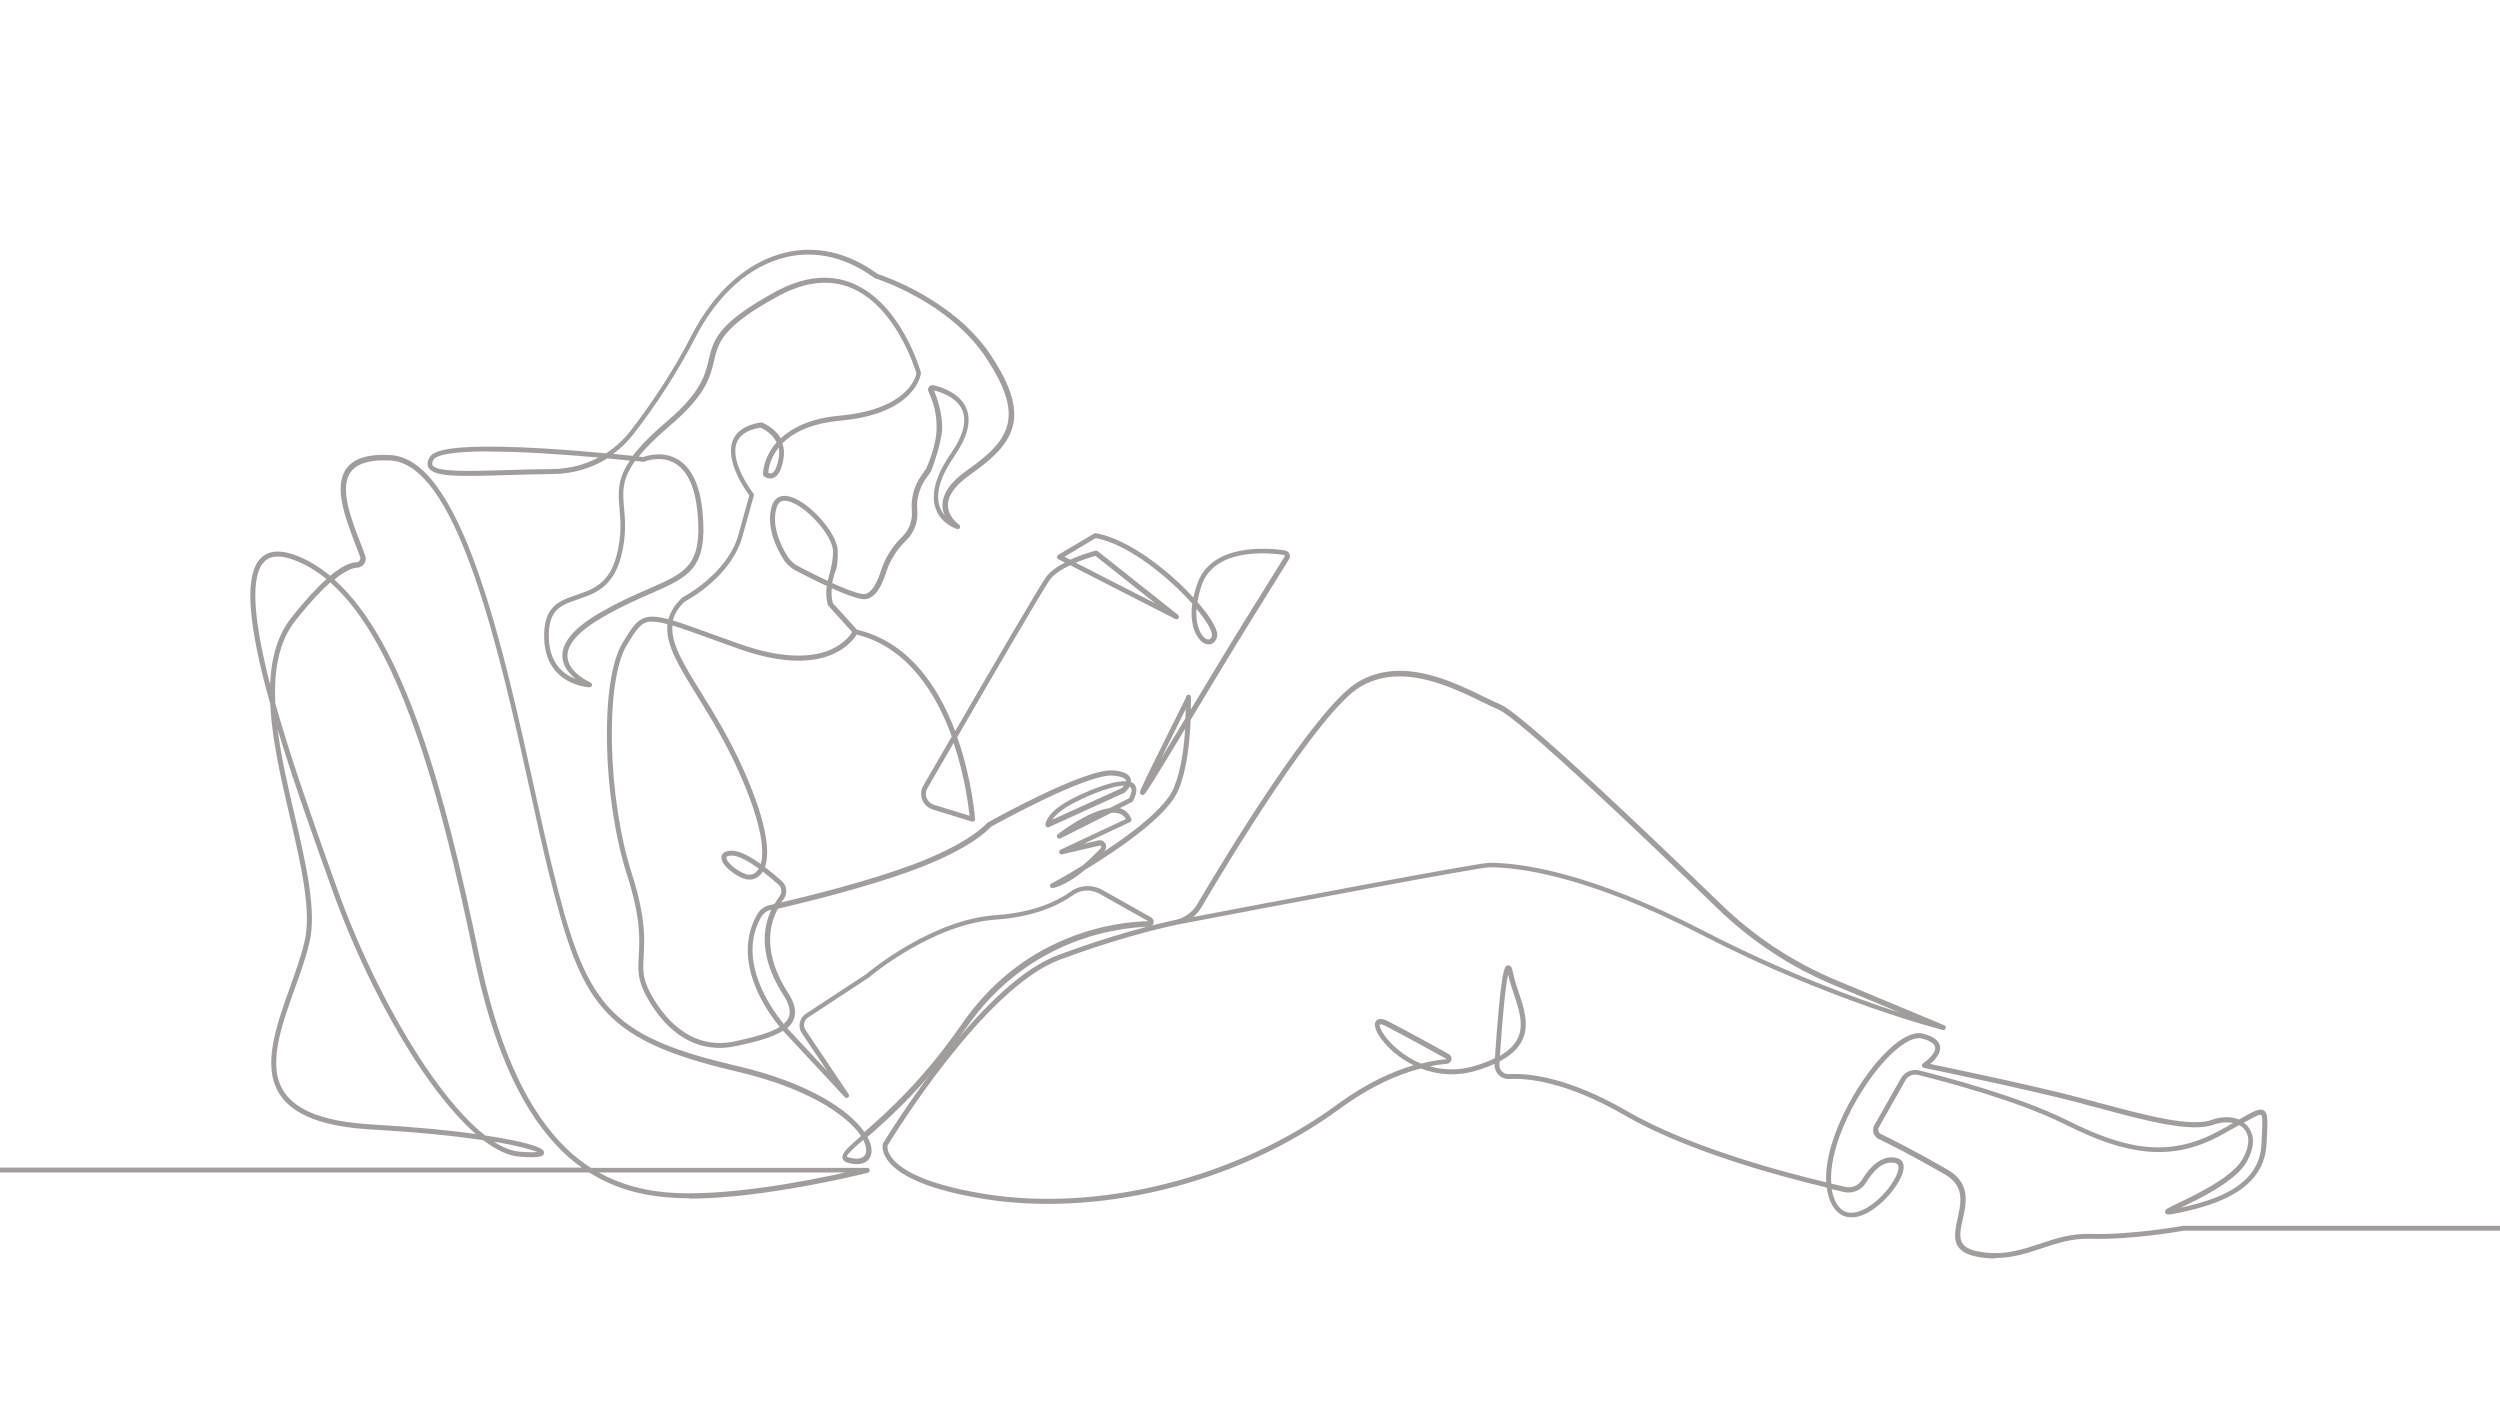
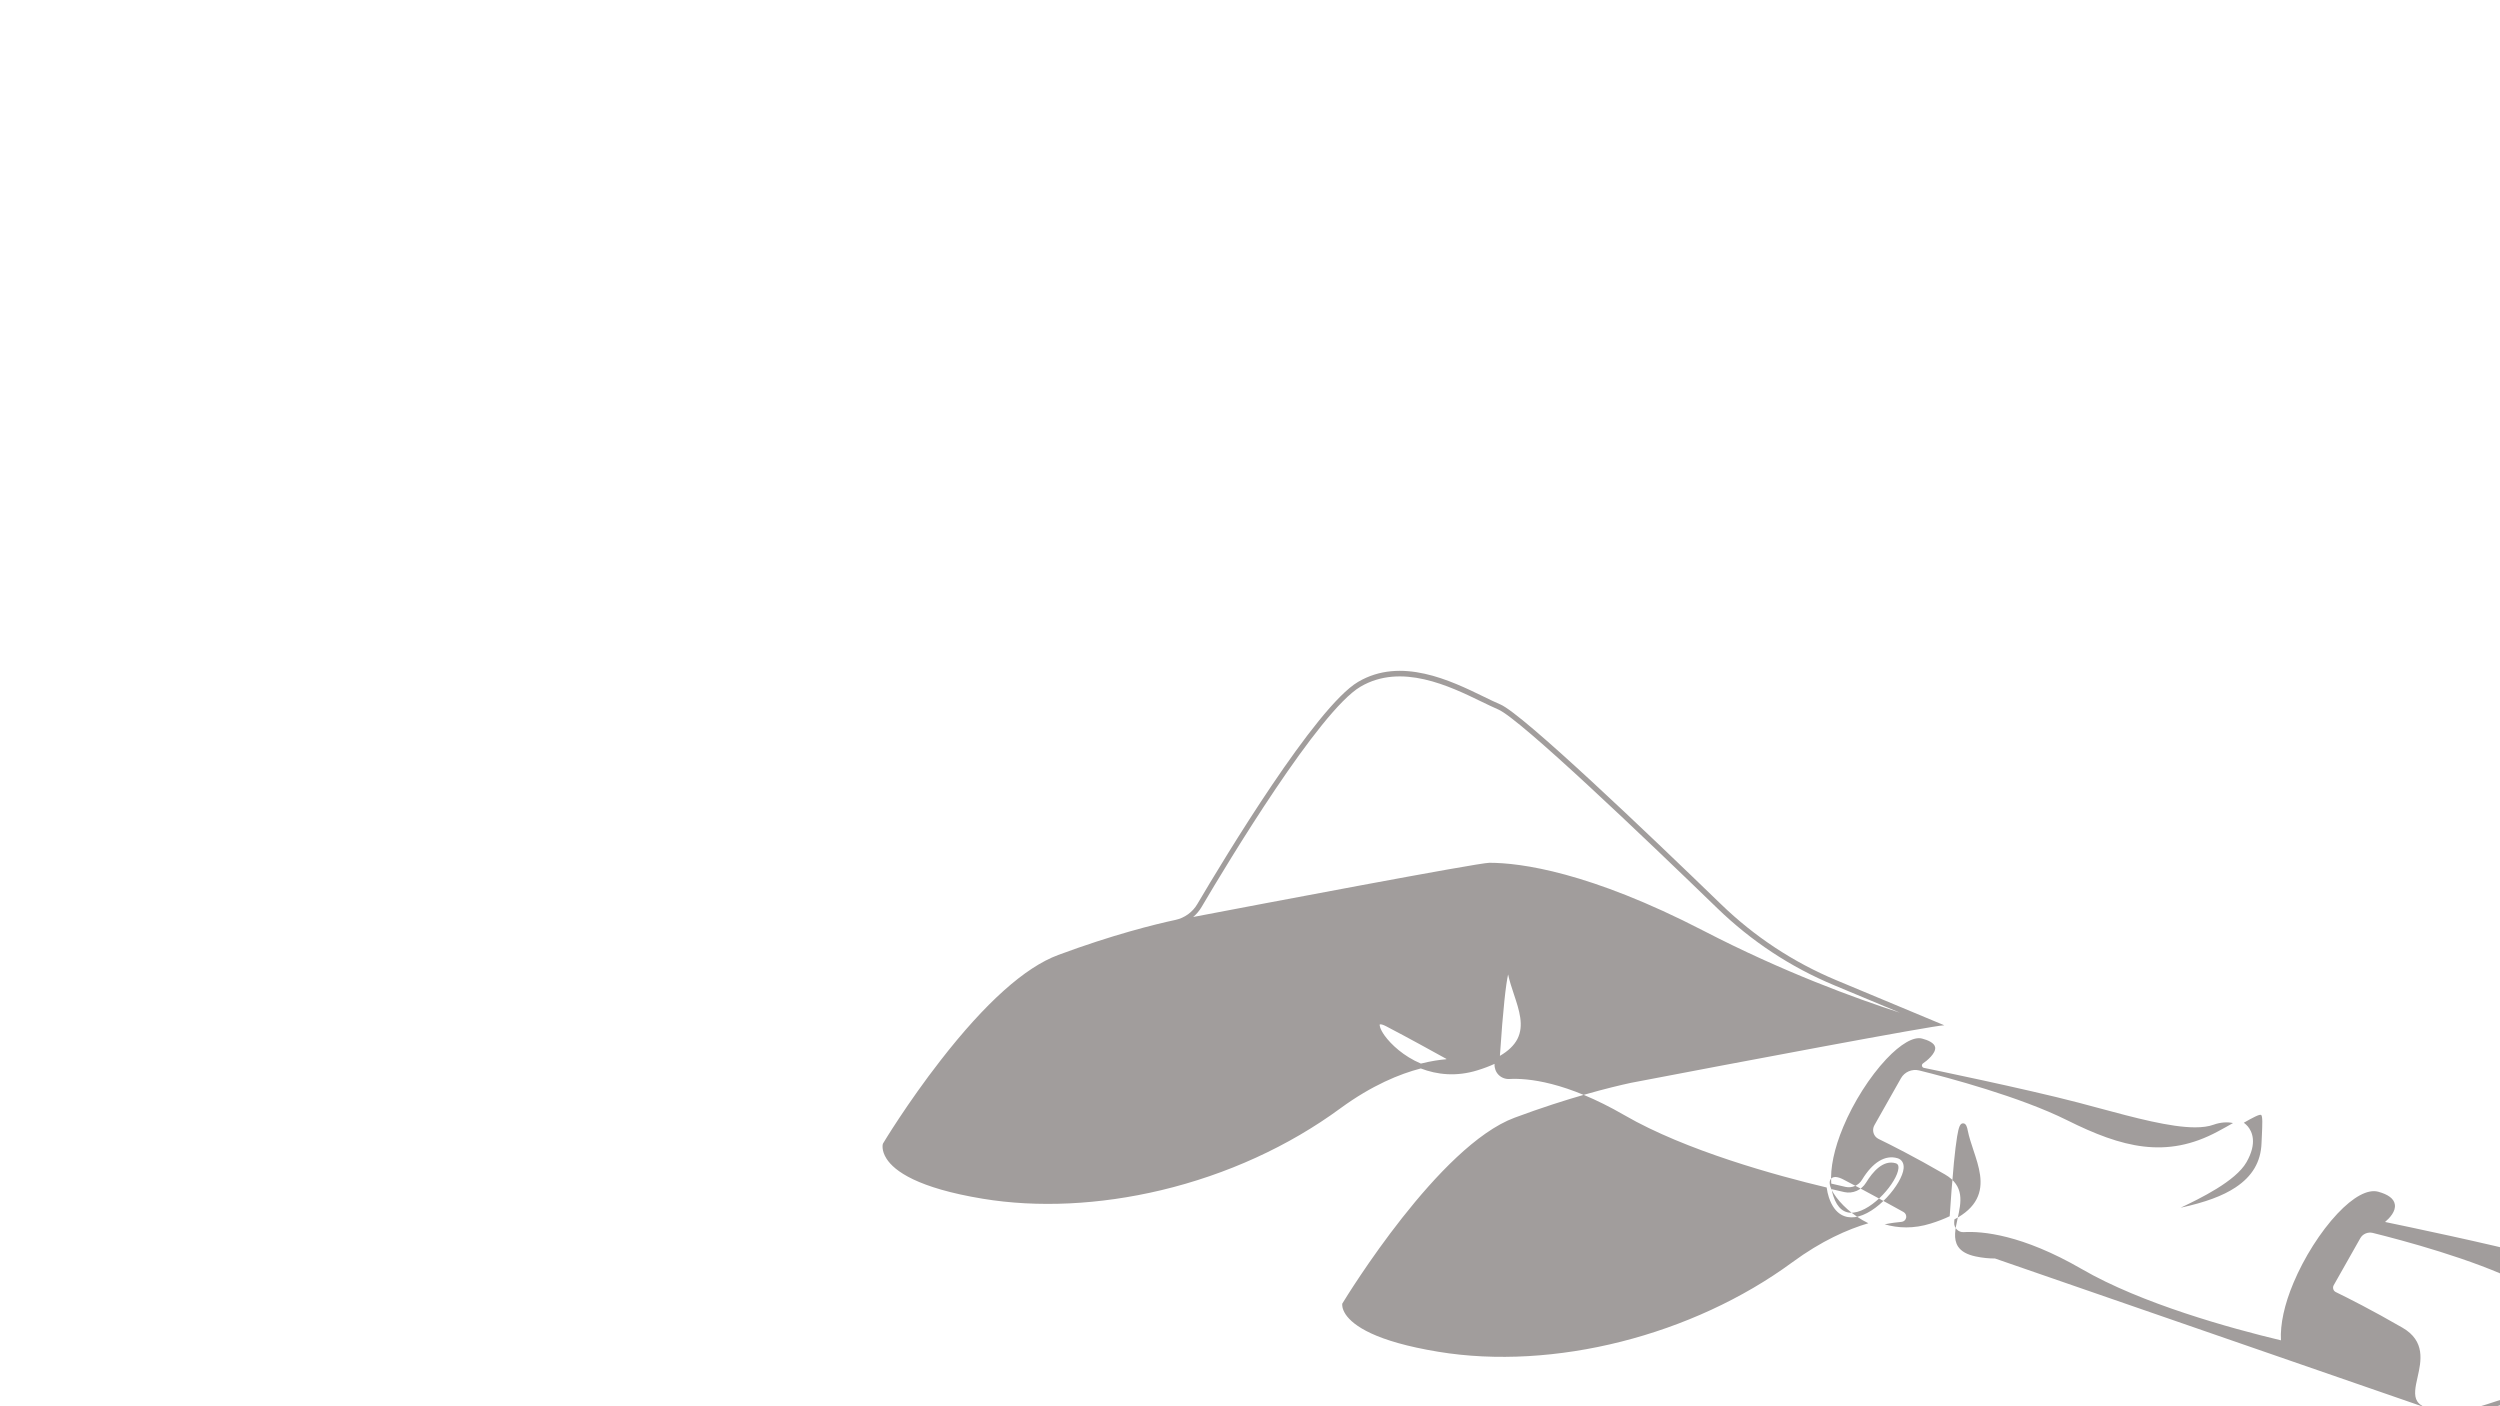
<svg xmlns="http://www.w3.org/2000/svg" id="Layer_1" version="1.1" viewBox="0 0 2560 1440">
  <defs>
    <style>
      .st0 {
        fill: #a19d9c;
      }

      .st1 {
        fill: #fff;
      }
    </style>
  </defs>
  <rect class="st1" width="2560" height="1440" />
  <g>
-     <path class="st0" d="M705.8,1227c-8.3,0-16.4-.3-24-1-29.7-2.6-55.7-11-78.5-25.4h-1942.6c-1.4,0-2.5-1.1-2.5-2.5s1.1-2.5,2.5-2.5H595.7c-9.7-6.9-18.9-15-27.4-24.4-37.4-40.7-64.6-103.5-83-192.2-16.5-79.7-39.6-181.4-71.3-260.6-22.8-57-47.8-97.3-75.8-122-9.3,8.2-21,20.6-35.7,39.1-17.3,21.8-22.2,51.7-20.6,84.8,16.2,57.5,39,121.4,57.6,173.7l5.1,14.2c23.8,66.8,57.3,134.3,91.9,185.3,21.3,31.3,41.8,54.7,60.2,69.2,5.1.8,9.7,1.5,13.7,2.2,19.7,3.4,43.7,8.6,46.4,13.9.6,1.1.5,2.4-.2,3.4-.9,1.3-2.8,4-25,2.2-11-.9-23.4-6.7-36.8-16.9-26.9-4-64.1-8-113.5-10.8-49.6-2.8-80.6-14.5-94.6-35.7-18.9-28.5-4.1-69.7,10.1-109.6,5.7-15.8,11.5-32.2,15.1-47.4,7.3-31.1-3.6-78-15.1-127.7-8.7-37.4-17.7-76-19.9-111.5,0-1.4-.2-2.7-.2-4.1-1.6-5.5-3-11-4.5-16.4-19.3-73.7-21-117.2-5-132.9,7.9-7.8,20-8.7,35.8-2.7,12.5,4.7,24.1,11.8,35.1,20.9,10.7-8.9,19.7-13.6,26.9-13.9,1.4,0,2.6-.7,3.4-1.9.4-.6,1-1.9.4-3.5-1.5-4.1-3.1-8.4-4.9-13-10.1-26.3-22.7-59-9.2-77.5,7.7-10.6,22.5-15.1,45.2-13.8,32.7,1.9,62.1,41.2,89.8,120.3,23.6,67.1,41.8,150.1,57.9,223.2,6.4,28.9,12.4,56.2,18,79,34.1,138.8,54.1,171.6,188.6,202.9,73.9,17.2,115.5,45.3,130.9,67.8,23.2-20.2,60.1-53.2,99.9-110.7,28.1-40.6,64.6-70.1,108.4-87.8,35.6-14.4,66.9-17.1,82.4-17.4,0,0,0,0,0,0l-50.1-28.2c-8.5-4.8-19-4.2-26.7,1.4-13.8,9.9-38.7,22.3-79.3,25.2-65.5,4.5-129.7,59-130.3,59.5,0,0-.2.1-.3.2l-61.6,40.5c-2.1,1.4-3.5,3.5-4,5.9-.5,2.4,0,4.9,1.4,7l44.1,65.6c.7,1.1.5,2.6-.5,3.4-1,.8-2.5.7-3.4-.3l-62.4-67c0,0-.4-.4-.9-1-10.9,7-28.2,11.4-47.5,15.6-37.6,8.3-70.6-10.2-93-52.1-8.7-16.3-8-27-7.2-40.6.9-16.1,2.2-38.1-11.8-81.8-25.6-79.7-28.1-199.9-4.9-238.1l.3-.5c10-16.5,15.5-25.5,28.2-26.5,4.9-.4,10.8.5,18.6,2.6,2-7.6,6.4-14.9,14.1-22.2.2-.2.4-.3.6-.4.5-.2,45.7-23.8,56.9-63.8l11.2-40.4c-4.4-6-25.1-35.6-16.9-56.3,3.9-9.8,13.5-16,28.6-18.4.4,0,.9,0,1.3.1.2,0,12.7,4.8,19.2,16.2,10.9-10.3,29.4-20.5,60.6-23.3,38.3-3.5,57.6-15.3,67.1-24.6,8.8-8.7,10.9-16.8,11.2-18.8-1.9-6.4-21.7-68.4-66.4-87.2-22.4-9.4-47.7-6.7-75.2,8.3-57.3,31.2-61.2,47.3-65.6,66.1-3.9,16.4-8.2,35-44.4,65.8-15,12.8-25.5,23.2-32.7,32.3,2.3.2,3.9.4,4.7.5,3.5-1.3,20-6.7,35.4,2.5,14.3,8.6,22.8,27,25.3,54.7,5.2,57.2-14.2,65.6-52.8,82.5-14.1,6.1-31.6,13.8-51.5,25.5-23.4,13.8-34.8,27.1-34.1,39.5,1,16.3,23.4,26.1,23.6,26.2,1.1.5,1.7,1.7,1.5,2.9-.3,1.2-1.4,2-2.5,2-.4,0-44.2-1.8-46.4-48.7-1.6-34.2,15.2-39.9,33-45.9,16.5-5.6,33.6-11.4,41.1-40.4,5.3-20.6,4.1-34.9,3-47.6-1.4-16.5-2.6-30,10.6-49.5-6.1-.6-14-1.4-23.1-2.3-16.3,10.2-35.4,15.8-55.3,16-17,.2-33.4.7-47.8,1.1-50.1,1.6-74.4,1.9-79.9-7.6-1.8-3-1.4-6.7,1.2-10.9,2.3-3.8,9.1-8.9,41.6-10.3,18.6-.8,43.6-.3,74.2,1.5,23.2,1.4,46.2,3.3,64.7,5,9.5-6.2,18.1-14,25.3-23.3,23.9-31,45.4-64.5,62-96.9,23.6-46,57.9-76.3,96.6-85.4,31.7-7.5,64.2,0,94.1,21.9,6.2,2,78.7,26.3,116.6,84.1,19.8,30.3,26.6,52.3,22,71.3-4.1,16.7-16.7,31.2-43.5,50-15.3,10.7-23.1,21.4-23,31.6.1,12,11.2,19.6,11.4,19.7,1,.7,1.4,2.1.9,3.2-.5,1.1-1.8,1.7-3,1.3-.7-.2-16.3-5-21.9-21-5.2-14.9.1-34,15.9-56.8,12.1-17.4,16-31.9,11.7-43.1-5.2-13.6-21.6-19.1-29.3-21,3.3,7.9,8.4,22.7,8.4,37.8s-10.9,44-11.4,44.9c0,.1-.1.2-.2.4l-5.1,7.2c-6.7,9.5-9.8,21.1-8.8,32.7,1,11.5-3.2,22.8-11.6,30.8-9.4,9.1-16.4,20.4-20.4,32.8-6,19-14.3,28.4-24.1,27.1-7.1-.9-18.9-5.5-31.5-11.1-.4,4.5-.3,9.3,1.1,15.1l24.7,27.3c24.9,5.8,46.8,19.6,65,41,14.1,16.6,26.1,37.7,35.6,62.9,36.5-63,85.8-147.7,93-157.7,4.2-5.9,11.5-10.9,19.3-14.9l-6.6-3.4c-.8-.4-1.4-1.3-1.4-2.2,0-.9.4-1.8,1.2-2.3l36.8-21.9c.5-.3,1.1-.4,1.7-.3,19.6,3.4,44.3,16.6,69.6,37.3,10.9,8.9,21.5,18.9,30.4,28.6.8-4.2,2-8.6,3.6-13.3,14.3-42.8,72.5-37.6,90-35,2,.3,3.7,1.6,4.6,3.4.9,1.9.7,4-.4,5.8l-38.9,62.6c-18.6,30-40.9,67.1-60.6,99.8-.4.7-.8,1.3-1.2,2-.9,21.5-3.4,50-12.6,72-11.2,26.8-61.7,60.9-95.7,81.6-10,8.3-21.6,15.9-32.5,18.6-1.2.3-2.5-.4-3-1.5-.5-1.2,0-2.5,1.2-3.1.4-.2,13.8-7.4,31.8-18.4,7.5-6.3,14.1-12.9,18.9-18,.7-.7.4-1.5.2-1.8-.2-.3-.7-1-1.6-.7l-38.2,8.9c-1.3.3-2.5-.4-3-1.6-.4-1.2.1-2.6,1.3-3.1l66.9-31.4c-1.7-3-4.1-4.9-7.4-5.8-2.3-.6-4.9-.8-7.6-.5l-52,26.1c-1.2.6-2.6.2-3.3-.9-.7-1.1-.4-2.6.6-3.4,1.4-1.1,30.9-23.8,53-26.7l20-10.1c2.7-5.4,3.3-9.2,1.6-10.9-.3-.3-.7-.6-1.2-.8-1.7,3-4.1,5.3-4.6,5.7-.2.2-.4.3-.6.4l-77.3,35.2c-.8.4-1.7.3-2.4-.2-.7-.5-1.2-1.3-1.2-2.1,0-1.3.8-13.5,29.1-27.7,7-3.5,37.2-18,53.5-17,0-.3,0-.6-.1-.9-.4-1.2-2.5-4-13.5-4.9-26.2-2-117.9,48.6-124.9,52.5-2.7,3.2-21.1,22.7-79.4,44.3-47.6,17.6-111.3,33.2-138.6,39.5-16.8,31.2-4.2,63.7,10.4,86.2,7,10.8,8.8,19.8,5.7,27.4-1.3,3.3-3.6,6.1-6.5,8.7.3.4.5.5.5.6l40.6,43.6-26.2-39c-2.1-3.2-2.9-7-2.1-10.8.8-3.8,2.9-7,6.2-9.1l61.5-40.4c3.3-2.8,67.4-56.1,133.1-60.6,39.4-2.7,63.5-14.7,76.7-24.2,9.4-6.8,22-7.4,32.2-1.7l50.1,28.2c2,1.1,3,3.5,2.5,5.7-.6,2.3-2.5,3.8-4.9,3.9-27.4.6-121.9,9.7-186.7,103.1-40.6,58.5-78.1,91.9-101.4,112.2,3.5,6.4,4.8,12.3,3.9,17.1-1.4,7.8-8.4,11.8-18.2,10.5-5.1-.7-10-1.8-11.2-5.6-1.5-5.1,4.9-10.8,18.9-23-4.2-6.3-11-13.6-21.2-21.4-17.2-13.1-49.7-31.5-107-44.9-72.4-16.9-110.6-35-136.1-64.6-25.3-29.3-38.3-69.2-56.3-142.1-5.6-22.9-11.6-50.2-18-79.1-16.1-73-34.3-155.8-57.8-222.7-27-76.9-54.9-115.1-85.3-116.9-20.5-1.2-34.2,2.8-40.8,11.7-11.9,16.3.2,47.6,9.9,72.7,1.8,4.6,3.5,9,4.9,13.1,1,2.7.6,5.7-1,8.1-1.6,2.5-4.4,4-7.4,4.1-4.1.2-11.3,2.5-23.2,12.2,72.7,64.8,114.3,221.5,148.2,384.8,18.2,87.8,44.9,149.9,81.7,189.8,10.1,11,21,20.2,32.8,27.8h283c1.3,0,2.4,1,2.5,2.2.2,1.3-.7,2.5-1.9,2.8-1.2.3-105,26.5-182.7,26.5ZM613.2,1200.6c20.4,11.4,43.2,18.1,69,20.4,58.1,5.1,143.9-11.6,183.5-20.4h-252.5ZM883.9,1167.2c-8.6,7.5-17,15-16.6,17.1,0,0,.7,1.2,7,2,3.3.4,11.2.7,12.5-6.4.6-3.1-.2-7.5-2.9-12.7ZM505.9,1169.2c9.4,6,18.2,9.5,26.1,10.1,9.4.8,15,.7,17.9.3-5.4-2.4-19.4-6.4-44-10.5ZM284.2,746.3c3.7,29.2,10.8,59.8,17.6,88.8,11.7,50.2,22.7,97.7,15.1,130-3.6,15.4-9.5,32-15.3,47.9-13.8,38.7-28.2,78.7-10.7,105.1,13.1,19.8,42.7,30.7,90.7,33.4,46.6,2.7,81.2,6.3,105.6,9.7-17.2-15-35.8-36.9-55-65-34.9-51.3-68.6-119.2-92.5-186.4l-5.1-14.2c-16.1-45-35.2-98.6-50.5-149.4ZM668,636.5c-.7,0-1.3,0-1.9,0-10.1.8-14.5,8.1-24.2,24.1l-.3.5c-10.3,16.9-15.9,54.4-15,100.2.9,47.2,8.4,96,20.5,133.7,14.3,44.6,13,67.2,12,83.7-.8,13.3-1.3,22.9,6.7,37.9,12.3,23,40,60.1,87.4,49.6,18-4,34.9-8.2,45.3-14.6-5.3-6.4-14.4-18.5-21.7-33.9-14.4-30.3-14.8-58.6-1.1-81.9,2.6-4.5,7.1-7.7,12.2-8.9,1.5-.3,3.2-.7,5.2-1.2,1.6-2.7,3.4-5.4,5.3-8.1,2.7-3.7,2.2-8.7-1.2-11.7-5.7-5-11.1-9.5-16.1-13.4-.7,1.2-1.5,2.2-2.2,3-4.3,4.8-10.6,6.4-16.7,4.4-10-3.3-24.5-14.5-23.4-22.6.4-2.7,2.4-5.9,10-6.2,7.9-.3,19,5.6,30.2,13.6,3.4-11.8,2.7-37.7-22-93.5-14.2-32-30.5-58.3-43.6-79.5-18.3-29.5-32.3-52.2-29.9-72.5-6.3-1.7-11.3-2.6-15.4-2.6ZM789.9,931.6c-.3,0-.6.1-1,.2-3.8.9-7,3.2-9,6.5-26.3,44.5,10.2,95.2,22.6,110.2,2.4-2,4.1-4.2,5.1-6.7,2.4-5.9.7-13.4-5.3-22.7-20.4-31.7-24.6-61.7-12.5-87.5ZM783.2,887.8c6.1,4.6,12,9.6,17.3,14.3,5.4,4.8,6.2,12.8,1.9,18.6-.8,1.1-1.6,2.3-2.4,3.4,29.3-6.9,88.4-21.6,133.2-38.2,60.7-22.5,77.3-42.9,77.5-43.1.2-.3.5-.5.8-.6,4.1-2.3,99.5-55.5,128.2-53.3,10.5.8,16.3,3.5,18,8.3.4,1.2.5,2.4.4,3.5,1.2.5,2.3,1.2,3.2,2,3.5,3.5,3.1,9.4-1.1,17.5-.2.5-.6.9-1.1,1.1l-12.6,6.3c0,0,.1,0,.2,0,5.6,1.5,9.5,5.2,11.8,11,.5,1.2,0,2.6-1.3,3.2l-47.5,22.3,14.9-3.5c2.9-.7,5.7.6,7.2,3.1,1.5,2.6,1.1,5.6-.9,7.8-.2.2-.4.4-.5.6,30.1-19.8,63.1-45,71.5-65.1,7.6-18.2,10.5-41.3,11.7-60.8-10.2,17-19.6,32.6-26.8,44.2-4.6,7.5-8,13-10.5,16.7-4,6.1-5.2,8-7.6,6.7-2.3-1.2-1.2-3.8-.4-5.7,5.4-12.1,22.2-45.8,34.5-70.4,4.6-9.2,8.5-17,11-22.1.4-.7.6-1.5.7-2,.6-2.4,2.5-2.3,2.9-2.2,2.3.3,2.2,2.6,2.2,3.5,0,1.6,0,3.4-.1,5.3,0,2,0,4.1-.1,6.3,18.8-31.2,39.6-65.8,57.2-94.1l38.9-62.6c.2-.4.1-.8,0-.9,0-.2-.3-.5-.7-.6-16.5-2.5-71.5-7.5-84.5,31.6-2,5.9-3.3,11.4-4.1,16.5,6.1,7,11.2,13.7,14.8,19.6,4.6,7.6,6.3,13.1,5.1,16.8-1.2,3.8-3.6,6.2-6.7,6.9-3.6.8-7.5-.9-10.9-4.7-5.8-6.5-10-19-7.7-36.9-24.1-27.1-65.3-60.8-98.8-67.1l-32,19.1,5.9,3c12.7-5.8,25.1-9,26-9.2.8-.2,1.6,0,2.2.5l82.2,65.2c1,.8,1.3,2.3.6,3.4-.7,1.1-2.1,1.5-3.3.9l-107.8-55.1c-8.4,4-16.5,9.1-20.8,15-7.2,10.1-58.2,97.7-94.8,161,15.3,43.4,18.3,83.5,18.3,83.9,0,.8-.3,1.6-1,2.2-.7.5-1.5.7-2.3.4l-40.1-12.4c-4.9-1.5-8.8-5.1-10.7-9.9-1.9-4.8-1.5-10,1.1-14.5,6.6-11.5,17-29.5,29.1-50.3-.2-.5-.3-.9-.5-1.4-14.6-39.9-43.3-89.9-96.9-103-2.4,3.9-9.2,13.2-23.7,19.8-24.2,10.9-57.3,9-98.2-5.6-9.4-3.3-17.8-6.4-25.4-9.2-17.8-6.4-31.1-11.3-41.3-14.3-1.7,18.4,11.3,39.5,29.2,68.4,13.2,21.3,29.6,47.8,43.9,80.1,25.7,57.9,26.2,85.6,21.7,98.7ZM749.5,876.1c-.2,0-.3,0-.5,0-3.1.1-5.1.8-5.2,1.9-.6,3.9,10.1,13.8,20,17.1,4.1,1.4,8.4.3,11.3-3,.6-.7,1.3-1.5,1.9-2.6-12-8.7-21.5-13.4-27.5-13.4ZM1150.8,804.5c-10,.2-28.7,6.4-49.1,16.6-14.7,7.4-21.2,13.9-24.1,18.2l71.1-32.3c.6-.6,1.4-1.5,2.2-2.5ZM976.6,760.6c-11.1,19.2-20.6,35.7-26.9,46.5-1.8,3.1-2.1,6.8-.8,10.1,1.3,3.3,4,5.8,7.4,6.9l36.5,11.2c-1.1-10.4-5-41.2-16.3-74.7ZM1214.1,726.3c-2,4-4.4,8.7-6.9,13.8-5.7,11.3-12.3,24.6-18.3,36.8,7.4-12.1,16-26.5,25-41.4.1-3.3.2-6.4.3-9.3ZM284.6,569.9c-5.7,0-10.4,1.7-13.8,5.1-14.2,13.9-12.2,56.3,5.8,125.8,1.2-28.9,8.4-51.4,21.9-68.5,13.4-16.9,25.3-30,35.8-39.3-10.6-8.7-21.6-15.2-33.1-19.5-6.3-2.4-11.8-3.6-16.6-3.6ZM650.3,472.1c-13.8,19.2-12.7,32-11.2,48.5,1.1,13.1,2.4,27.9-3.1,49.3-8.2,31.6-27.4,38.2-44.4,43.9-17.3,5.9-31,10.5-29.5,40.9.8,17.8,8.1,30.5,21.5,37.9,2,1.1,3.9,2,5.8,2.7-6.4-5.2-12.9-12.7-13.5-22.5-.9-14.5,11.4-29.3,36.5-44.2,20.2-11.9,37.9-19.6,52.1-25.8,18.9-8.2,32.6-14.2,40.9-24.7,8.6-10.9,11.3-26.6,8.9-52.7-2.4-26-10-43-22.9-50.8-14.6-8.8-31.3-2-31.5-1.9-.4.2-.8.2-1.3.2-.1,0-3.1-.4-8.3-.9ZM689.3,635.5c10.5,3.1,24,8,42.1,14.6,7.6,2.8,16,5.8,25.4,9.1,49.1,17.5,78.2,12.9,94,5.9,13.4-5.9,19.7-14.5,21.8-17.9l-24.4-27c-.3-.3-.5-.7-.6-1.1-1.8-7.5-1.8-13.6-1.1-19.1-11.5-5.3-23-11.2-31.6-15.7-5.4-2.8-9.9-7-13-12.1-7.2-11.6-18.1-34.2-11.3-54.7,2.5-7.4,8.1-10.8,15.8-9.5,20.2,3.3,51.5,37.7,51.5,56.6s-2,17.8-3.8,24.4c-.7,2.7-1.4,5.4-2,8,12.4,5.6,24.5,10.4,31.3,11.3,9.3,1.2,15.7-14.3,18.6-23.6,4.2-13.2,11.7-25.3,21.7-34.9,7.2-7,10.9-16.7,10-26.7-1.1-12.8,2.3-25.6,9.7-36.1l4.9-7c1-2.2,10.8-23.5,10.8-42.5s-5.8-30.7-8.4-36.7c-.7-1.6-.4-3.4.7-4.8,1.1-1.3,2.9-1.9,4.6-1.5,8.1,1.9,27.5,8,33.8,24.3,5,12.8.8,28.9-12.2,47.8-14.8,21.4-19.9,39-15.3,52.3,1.2,3.5,3,6.3,5,8.7-1.3-2.9-2.2-6.3-2.2-10.1-.1-12,8.3-24.1,25.1-35.9,45.1-31.5,58.7-55.5,20.1-114.4-38.4-58.7-113.5-82-114.2-82.2-.3,0-.5-.2-.8-.4-28.7-21.1-59.9-28.4-90.3-21.3-37.2,8.8-70.3,38.2-93.2,82.8-17,33.1-38.1,66-62.5,97.7-6.2,8.1-13.4,15.1-21.4,21,7.9.8,14.7,1.5,19.9,2,7.6-9.9,18.8-21.4,35.3-35.5,34.9-29.7,39-47.4,42.7-63.1,4.7-19.9,8.8-37.1,68.1-69.4,28.9-15.7,55.7-18.6,79.6-8.5,49.2,20.8,68.7,88.2,69.5,91.1,0,.3.1.6,0,1,0,.4-1.3,10.8-12.4,22-14.5,14.6-38.3,23.5-70.5,26.4-26,2.4-46.1,10.3-58.9,23.2,1.6,4.6,2.2,10,1,16.4-2,11.1-5.5,17.3-10.6,19.1-4,1.4-7.8-.6-9.4-2-.5-.5-.9-1.2-.9-1.9,0-.5,0-13.6,9.8-27.5,1.2-1.7,2.6-3.4,4.1-5.2-4.6-9.5-14.1-14-16.7-15-12.8,2.2-20.9,7.3-24,15.2-7.9,20,16.8,52,17,52.3.5.6.7,1.5.4,2.2l-11.6,41.6c-11.3,40.8-54.5,64.4-59.1,66.8-6.7,6.4-10.6,12.9-12.3,19.7ZM1225.2,623.5c-.9,13.8,2.5,23.4,6.9,28.2,2.1,2.3,4.3,3.5,6,3.1,1.6-.4,2.5-2.1,2.9-3.5.2-.8.6-4-4.6-12.6-2.7-4.4-6.5-9.6-11.2-15.2ZM1101.5,576.2l81.5,41.6-61.3-48.6c-3,.8-11.2,3.3-20.2,7ZM803.4,512.8c-4,0-6.5,2.1-7.9,6.3-6.2,18.5,4.1,39.6,10.8,50.4,2.7,4.3,6.5,7.9,11.1,10.3,6.9,3.6,18.4,9.5,30.2,15,.5-2.4,1.2-4.8,1.8-7.2,1.8-6.7,3.6-13.6,3.6-23.1,0-16.4-29.6-48.7-47.3-51.6-.8-.1-1.6-.2-2.3-.2ZM786.7,484.1c.8.4,2.2.9,3.5.4,1.8-.6,5.1-3.5,7.2-15.2.7-4.1.6-7.8,0-11-.7.8-1.3,1.7-1.9,2.5-7.2,10.2-8.6,19.9-8.8,23.3ZM500.7,462.2c-45.6,0-54.9,5.4-56.6,8.3-1.5,2.5-1.9,4.5-1.2,5.8,4.2,7.3,37.2,6.2,75.4,5.1,14.5-.5,30.9-1,47.9-1.1,16.6-.2,32.4-4.3,46.6-11.8-17-1.5-37.2-3.1-57.5-4.3-22.4-1.3-40.2-1.8-54.6-1.8Z" />
-     <path class="st0" d="M2042.9,1288.7c-6.2,0-12.8-.6-19.8-2.1-8.9-1.9-14.8-5.2-18.1-10.2-5-7.8-2.8-17.9-.4-28.7,3.6-16.4,7.4-33.3-13-45.1-31.1-18-55.9-30.5-67.9-36.3-2.5-1.2-4.4-3.4-5.2-6.1-.8-2.7-.5-5.6.9-8l27.2-48.1c3.7-6.5,11.3-9.7,18.5-8,29.5,7.3,103.4,27,151.6,51,56.3,28.1,101.7,39.9,154.4,11.5,5.8-3.1,11-6,15.5-8.6-5.9-1.3-12.9-.8-19.9,1.7-5.2,1.9-11.6,2.7-19,2.7-25.1,0-61.4-9.7-99.2-19.9-6.7-1.8-13.5-3.6-20.2-5.4-54.2-14.2-157.1-35.4-158.2-35.6-1-.2-1.8-1-2-2-.2-1,.2-2,1.1-2.6,3.8-2.5,13.4-10.4,12.4-16.5-.8-4.6-7.7-7.4-13.4-8.9-8.5-2.3-21.9,5.4-36.7,21.1-16.9,18-33.4,43.9-44,69.3-9.3,22.2-13.5,42.3-12.3,58.1,5.5,1.3,10.4,2.4,14.7,3.4,6.5,1.4,13.3-1.5,16.8-7.3,10.9-18,23.8-25.8,36.3-22.1,4.5,1.3,6.8,5.2,6.3,10.5-1.4,15.5-27.8,47.3-50.3,49.9-8.5,1-20-1.7-26.2-20.2-1-3.1-1.8-6.5-2.3-10.2-51.3-12.2-144.3-37.7-207-74-60-34.7-99.6-38.1-117.9-37.1-4.1.2-8.1-1.3-11-4.2-2.9-2.9-4.4-7-4.2-11.1,0,0,0-.1,0-.2-5.2,2.4-11,4.6-17.5,6.6-21.6,6.7-41.4,4.5-58-1.9-21.3,5.5-49.9,17.1-82.3,40.8-52.9,38.9-116.5,67.9-183.7,83.9-63.1,15-126.3,18-182.6,8.7-66.7-11-90.4-28.3-98.5-41-5.4-8.4-3.9-14.7-3.8-15,0-.2.2-.4.3-.7.2-.4,24.7-41.1,58.8-84.9,45.9-59.1,86.5-95.4,120.5-108,55.7-20.7,99-31.4,120-35.9h0s0,0,0,0c9.4-2,17.7-8,22.5-16.3,27.6-46.9,121.2-201.8,164.5-227.4,44.1-26.1,95.1-1.3,128.8,15.1,6.1,3,11.9,5.8,16.9,7.9,23.2,9.9,151.5,132.5,226,204.6,34.3,33.2,74,59.4,118,77.8l110.7,46.2c1.2.5,1.8,1.9,1.4,3.1-.4,1.3-1.7,2-3,1.7-1.1-.3-114.4-28.9-247.2-97.6-115.7-59.8-185.5-68.9-216.9-69h-.2c-10.2,0-214.1,38.5-320.6,58.9-20.8,4.5-63.9,15.1-119.2,35.7-77.3,28.7-171.2,181.7-176.5,190.4-.2,1.1-.4,5.2,3.4,11,7.8,11.6,30.5,27.7,94.9,38.3,118,19.5,260.3-16.5,362.5-91.6,29.9-22,56.8-33.8,77.9-40-16.4-8-28.8-20-35.4-30.3-4.4-7-5.4-12.4-2.8-15.3,2.4-2.6,6.7-2.3,12.8.9,23.5,12.2,48.6,26.1,61.4,33.2,2.1,1.2,3.2,3.5,2.7,5.9-.5,2.3-2.4,4-4.8,4.2-4.6.4-10.4,1.1-17.2,2.5,13.7,4,29.7,4.7,47.2-.8,7.4-2.3,13.8-4.8,19.4-7.5,1-16,2.6-36.8,4.3-54.8,1.1-11.5,2.3-20.6,3.3-26.9,1.7-10.1,3.1-13.2,5.9-13.4,3.5-.2,4.4,4.4,5,7.5,1.3,6.5,3.6,13.3,5.8,20,5.6,16.8,11.4,34.3,3.3,50-4.1,8.1-11.7,15-22.8,20.9,0,1-.1,2.1-.2,3.1-.2,2.7.8,5.3,2.7,7.2,1.9,1.9,4.4,2.9,7.1,2.7,18.9-1.1,59.6,2.4,120.8,37.8,61.4,35.6,152.6,60.7,204,73-.9-16.4,3.5-36.7,12.8-58.8,10.9-26,27.7-52.5,45-70.9,16.3-17.3,31.1-25.3,41.7-22.5,10.4,2.8,16.2,7.2,17.1,13,1.2,7.1-5.3,14-10,18,22.1,4.6,105.8,22.1,153,34.5,6.7,1.8,13.5,3.6,20.3,5.4,48.2,12.9,93.6,25.1,115.2,17.3,9.8-3.6,19.8-3.5,27.6-.3,14.9-8.5,21.2-12,25.5-9.3,4.2,2.6,3.9,9.5,3.2,24.7-.1,2.6-.2,5.5-.4,8.6-1.8,47-48.6,62.8-89.2,71.4-11.2,2.4-13.7,2.6-14.6-.1-1-2.9,1-3.8,13.8-10,19.1-9.2,54.7-26.3,65.2-44.5,7.3-12.8,8-23.7,2-30.9-1.4-1.7-3.2-3.1-5.2-4.2-5.3,3-11.7,6.6-19.3,10.7-25.5,13.8-49.9,18.9-76.5,16.2-23.7-2.4-49.2-10.9-82.6-27.6-47.7-23.9-121.2-43.4-150.6-50.7-5-1.2-10.3,1-12.8,5.5l-27.2,48.1c-.7,1.2-.8,2.6-.4,4,.4,1.3,1.3,2.4,2.6,3,12.1,5.9,37,18.4,68.3,36.5,23.6,13.7,19.1,34.2,15.4,50.6-2.2,9.7-4.2,18.8-.3,24.8,2.5,3.8,7.3,6.5,14.8,8,25.6,5.3,44.6-1,64.7-7.7,15.7-5.2,31.9-10.6,51.4-10,42.4,1.3,94.5-8.2,95-8.3q.2,0,931.6,0h1623.3c-929.7,0,2.5,1.1,2.5,2.5s-932.2,2.5-933.6,2.5h-1623c-3.9.7-54.4,9.6-95.9,8.3-18.6-.6-34.3,4.7-49.6,9.8-14.7,4.9-29.8,9.9-47.6,9.9ZM1875.6,1217.7c.4,2.6,1,5,1.8,7.3,4.1,12.2,11.1,17.9,20.7,16.7,19.9-2.3,44.6-31.3,45.9-45.3.3-3.8-1.3-4.7-2.7-5.2-12.9-3.9-23.7,8.7-30.5,19.9-4.7,7.6-13.6,11.5-22.2,9.6-3.9-.9-8.2-1.8-13-3ZM2297.7,1149.7c1.5,1.1,2.9,2.4,4.1,3.8,4.3,5.2,9.9,16.8-1.4,36.6-11.2,19.6-47.7,37.2-67.4,46.6,0,0,0,0,0,0,25.2-5.5,43.1-12.1,56.2-20.8,17.2-11.4,25.9-26.2,26.6-45.3.1-3.1.2-6,.4-8.7.4-9.8.9-19.1-.8-20.2-1.6-1-8.8,2.9-17.6,7.9ZM1413.6,1049c-.5,0-.7,0-.7,0-.4.6,0,4.5,5,11.5,6.5,9,19.5,21.2,37.1,28.6,10.5-2.6,19.2-3.9,25.8-4.4,0,0,.2,0,.3-.2,0-.2,0-.3-.2-.3-12.9-7.1-37.9-21-61.3-33.2-3.4-1.8-5.2-2.1-6-2.1ZM1544.3,997.8c-2.2,9.6-5.2,35.1-8.4,83.4,8.6-5,14.5-10.7,17.9-17.2,7.1-13.8,1.9-29.5-3.6-46-2.2-6.6-4.5-13.5-5.9-20.2ZM1525,883.5h.2c31.8,0,102.5,9.3,219.2,69.6,81.7,42.3,156,69.3,201.1,83.9l-67.3-28.1c-44.7-18.6-84.9-45.2-119.6-78.8-74.2-71.9-202-194-224.4-203.6-5.1-2.2-10.9-5-17.1-8-32.7-15.9-82.2-39.9-124-15.3-42.3,25-135.3,179-162.7,225.6-2.3,3.9-5.2,7.3-8.6,10.2,67-12.8,291.8-55.5,303.3-55.5Z" />
+     <path class="st0" d="M2042.9,1288.7c-6.2,0-12.8-.6-19.8-2.1-8.9-1.9-14.8-5.2-18.1-10.2-5-7.8-2.8-17.9-.4-28.7,3.6-16.4,7.4-33.3-13-45.1-31.1-18-55.9-30.5-67.9-36.3-2.5-1.2-4.4-3.4-5.2-6.1-.8-2.7-.5-5.6.9-8l27.2-48.1c3.7-6.5,11.3-9.7,18.5-8,29.5,7.3,103.4,27,151.6,51,56.3,28.1,101.7,39.9,154.4,11.5,5.8-3.1,11-6,15.5-8.6-5.9-1.3-12.9-.8-19.9,1.7-5.2,1.9-11.6,2.7-19,2.7-25.1,0-61.4-9.7-99.2-19.9-6.7-1.8-13.5-3.6-20.2-5.4-54.2-14.2-157.1-35.4-158.2-35.6-1-.2-1.8-1-2-2-.2-1,.2-2,1.1-2.6,3.8-2.5,13.4-10.4,12.4-16.5-.8-4.6-7.7-7.4-13.4-8.9-8.5-2.3-21.9,5.4-36.7,21.1-16.9,18-33.4,43.9-44,69.3-9.3,22.2-13.5,42.3-12.3,58.1,5.5,1.3,10.4,2.4,14.7,3.4,6.5,1.4,13.3-1.5,16.8-7.3,10.9-18,23.8-25.8,36.3-22.1,4.5,1.3,6.8,5.2,6.3,10.5-1.4,15.5-27.8,47.3-50.3,49.9-8.5,1-20-1.7-26.2-20.2-1-3.1-1.8-6.5-2.3-10.2-51.3-12.2-144.3-37.7-207-74-60-34.7-99.6-38.1-117.9-37.1-4.1.2-8.1-1.3-11-4.2-2.9-2.9-4.4-7-4.2-11.1,0,0,0-.1,0-.2-5.2,2.4-11,4.6-17.5,6.6-21.6,6.7-41.4,4.5-58-1.9-21.3,5.5-49.9,17.1-82.3,40.8-52.9,38.9-116.5,67.9-183.7,83.9-63.1,15-126.3,18-182.6,8.7-66.7-11-90.4-28.3-98.5-41-5.4-8.4-3.9-14.7-3.8-15,0-.2.2-.4.3-.7.2-.4,24.7-41.1,58.8-84.9,45.9-59.1,86.5-95.4,120.5-108,55.7-20.7,99-31.4,120-35.9h0s0,0,0,0c9.4-2,17.7-8,22.5-16.3,27.6-46.9,121.2-201.8,164.5-227.4,44.1-26.1,95.1-1.3,128.8,15.1,6.1,3,11.9,5.8,16.9,7.9,23.2,9.9,151.5,132.5,226,204.6,34.3,33.2,74,59.4,118,77.8l110.7,46.2h-.2c-10.2,0-214.1,38.5-320.6,58.9-20.8,4.5-63.9,15.1-119.2,35.7-77.3,28.7-171.2,181.7-176.5,190.4-.2,1.1-.4,5.2,3.4,11,7.8,11.6,30.5,27.7,94.9,38.3,118,19.5,260.3-16.5,362.5-91.6,29.9-22,56.8-33.8,77.9-40-16.4-8-28.8-20-35.4-30.3-4.4-7-5.4-12.4-2.8-15.3,2.4-2.6,6.7-2.3,12.8.9,23.5,12.2,48.6,26.1,61.4,33.2,2.1,1.2,3.2,3.5,2.7,5.9-.5,2.3-2.4,4-4.8,4.2-4.6.4-10.4,1.1-17.2,2.5,13.7,4,29.7,4.7,47.2-.8,7.4-2.3,13.8-4.8,19.4-7.5,1-16,2.6-36.8,4.3-54.8,1.1-11.5,2.3-20.6,3.3-26.9,1.7-10.1,3.1-13.2,5.9-13.4,3.5-.2,4.4,4.4,5,7.5,1.3,6.5,3.6,13.3,5.8,20,5.6,16.8,11.4,34.3,3.3,50-4.1,8.1-11.7,15-22.8,20.9,0,1-.1,2.1-.2,3.1-.2,2.7.8,5.3,2.7,7.2,1.9,1.9,4.4,2.9,7.1,2.7,18.9-1.1,59.6,2.4,120.8,37.8,61.4,35.6,152.6,60.7,204,73-.9-16.4,3.5-36.7,12.8-58.8,10.9-26,27.7-52.5,45-70.9,16.3-17.3,31.1-25.3,41.7-22.5,10.4,2.8,16.2,7.2,17.1,13,1.2,7.1-5.3,14-10,18,22.1,4.6,105.8,22.1,153,34.5,6.7,1.8,13.5,3.6,20.3,5.4,48.2,12.9,93.6,25.1,115.2,17.3,9.8-3.6,19.8-3.5,27.6-.3,14.9-8.5,21.2-12,25.5-9.3,4.2,2.6,3.9,9.5,3.2,24.7-.1,2.6-.2,5.5-.4,8.6-1.8,47-48.6,62.8-89.2,71.4-11.2,2.4-13.7,2.6-14.6-.1-1-2.9,1-3.8,13.8-10,19.1-9.2,54.7-26.3,65.2-44.5,7.3-12.8,8-23.7,2-30.9-1.4-1.7-3.2-3.1-5.2-4.2-5.3,3-11.7,6.6-19.3,10.7-25.5,13.8-49.9,18.9-76.5,16.2-23.7-2.4-49.2-10.9-82.6-27.6-47.7-23.9-121.2-43.4-150.6-50.7-5-1.2-10.3,1-12.8,5.5l-27.2,48.1c-.7,1.2-.8,2.6-.4,4,.4,1.3,1.3,2.4,2.6,3,12.1,5.9,37,18.4,68.3,36.5,23.6,13.7,19.1,34.2,15.4,50.6-2.2,9.7-4.2,18.8-.3,24.8,2.5,3.8,7.3,6.5,14.8,8,25.6,5.3,44.6-1,64.7-7.7,15.7-5.2,31.9-10.6,51.4-10,42.4,1.3,94.5-8.2,95-8.3q.2,0,931.6,0h1623.3c-929.7,0,2.5,1.1,2.5,2.5s-932.2,2.5-933.6,2.5h-1623c-3.9.7-54.4,9.6-95.9,8.3-18.6-.6-34.3,4.7-49.6,9.8-14.7,4.9-29.8,9.9-47.6,9.9ZM1875.6,1217.7c.4,2.6,1,5,1.8,7.3,4.1,12.2,11.1,17.9,20.7,16.7,19.9-2.3,44.6-31.3,45.9-45.3.3-3.8-1.3-4.7-2.7-5.2-12.9-3.9-23.7,8.7-30.5,19.9-4.7,7.6-13.6,11.5-22.2,9.6-3.9-.9-8.2-1.8-13-3ZM2297.7,1149.7c1.5,1.1,2.9,2.4,4.1,3.8,4.3,5.2,9.9,16.8-1.4,36.6-11.2,19.6-47.7,37.2-67.4,46.6,0,0,0,0,0,0,25.2-5.5,43.1-12.1,56.2-20.8,17.2-11.4,25.9-26.2,26.6-45.3.1-3.1.2-6,.4-8.7.4-9.8.9-19.1-.8-20.2-1.6-1-8.8,2.9-17.6,7.9ZM1413.6,1049c-.5,0-.7,0-.7,0-.4.6,0,4.5,5,11.5,6.5,9,19.5,21.2,37.1,28.6,10.5-2.6,19.2-3.9,25.8-4.4,0,0,.2,0,.3-.2,0-.2,0-.3-.2-.3-12.9-7.1-37.9-21-61.3-33.2-3.4-1.8-5.2-2.1-6-2.1ZM1544.3,997.8c-2.2,9.6-5.2,35.1-8.4,83.4,8.6-5,14.5-10.7,17.9-17.2,7.1-13.8,1.9-29.5-3.6-46-2.2-6.6-4.5-13.5-5.9-20.2ZM1525,883.5h.2c31.8,0,102.5,9.3,219.2,69.6,81.7,42.3,156,69.3,201.1,83.9l-67.3-28.1c-44.7-18.6-84.9-45.2-119.6-78.8-74.2-71.9-202-194-224.4-203.6-5.1-2.2-10.9-5-17.1-8-32.7-15.9-82.2-39.9-124-15.3-42.3,25-135.3,179-162.7,225.6-2.3,3.9-5.2,7.3-8.6,10.2,67-12.8,291.8-55.5,303.3-55.5Z" />
  </g>
</svg>